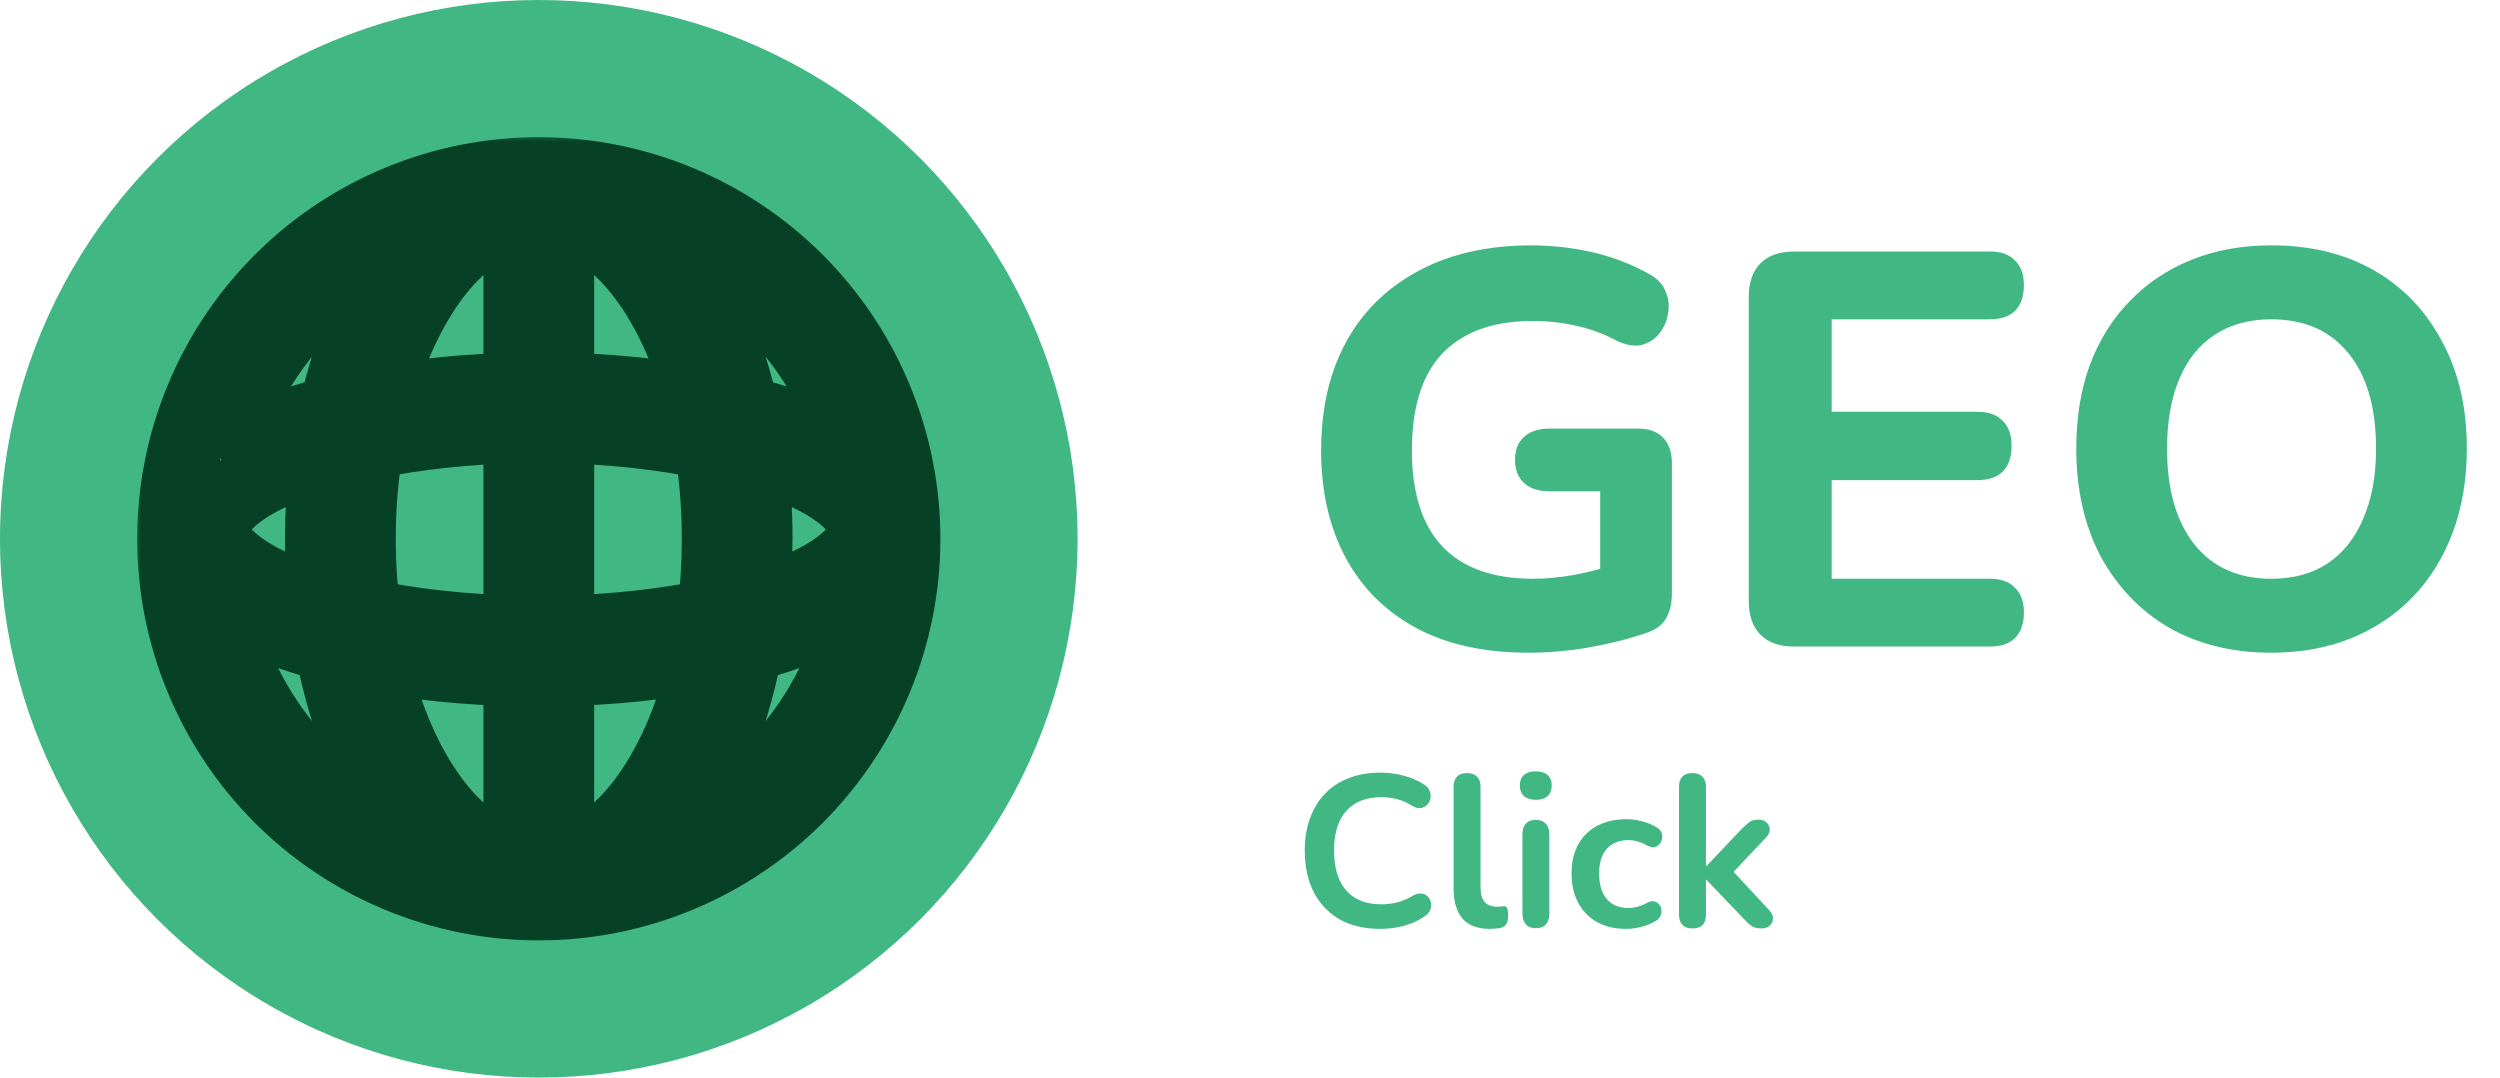
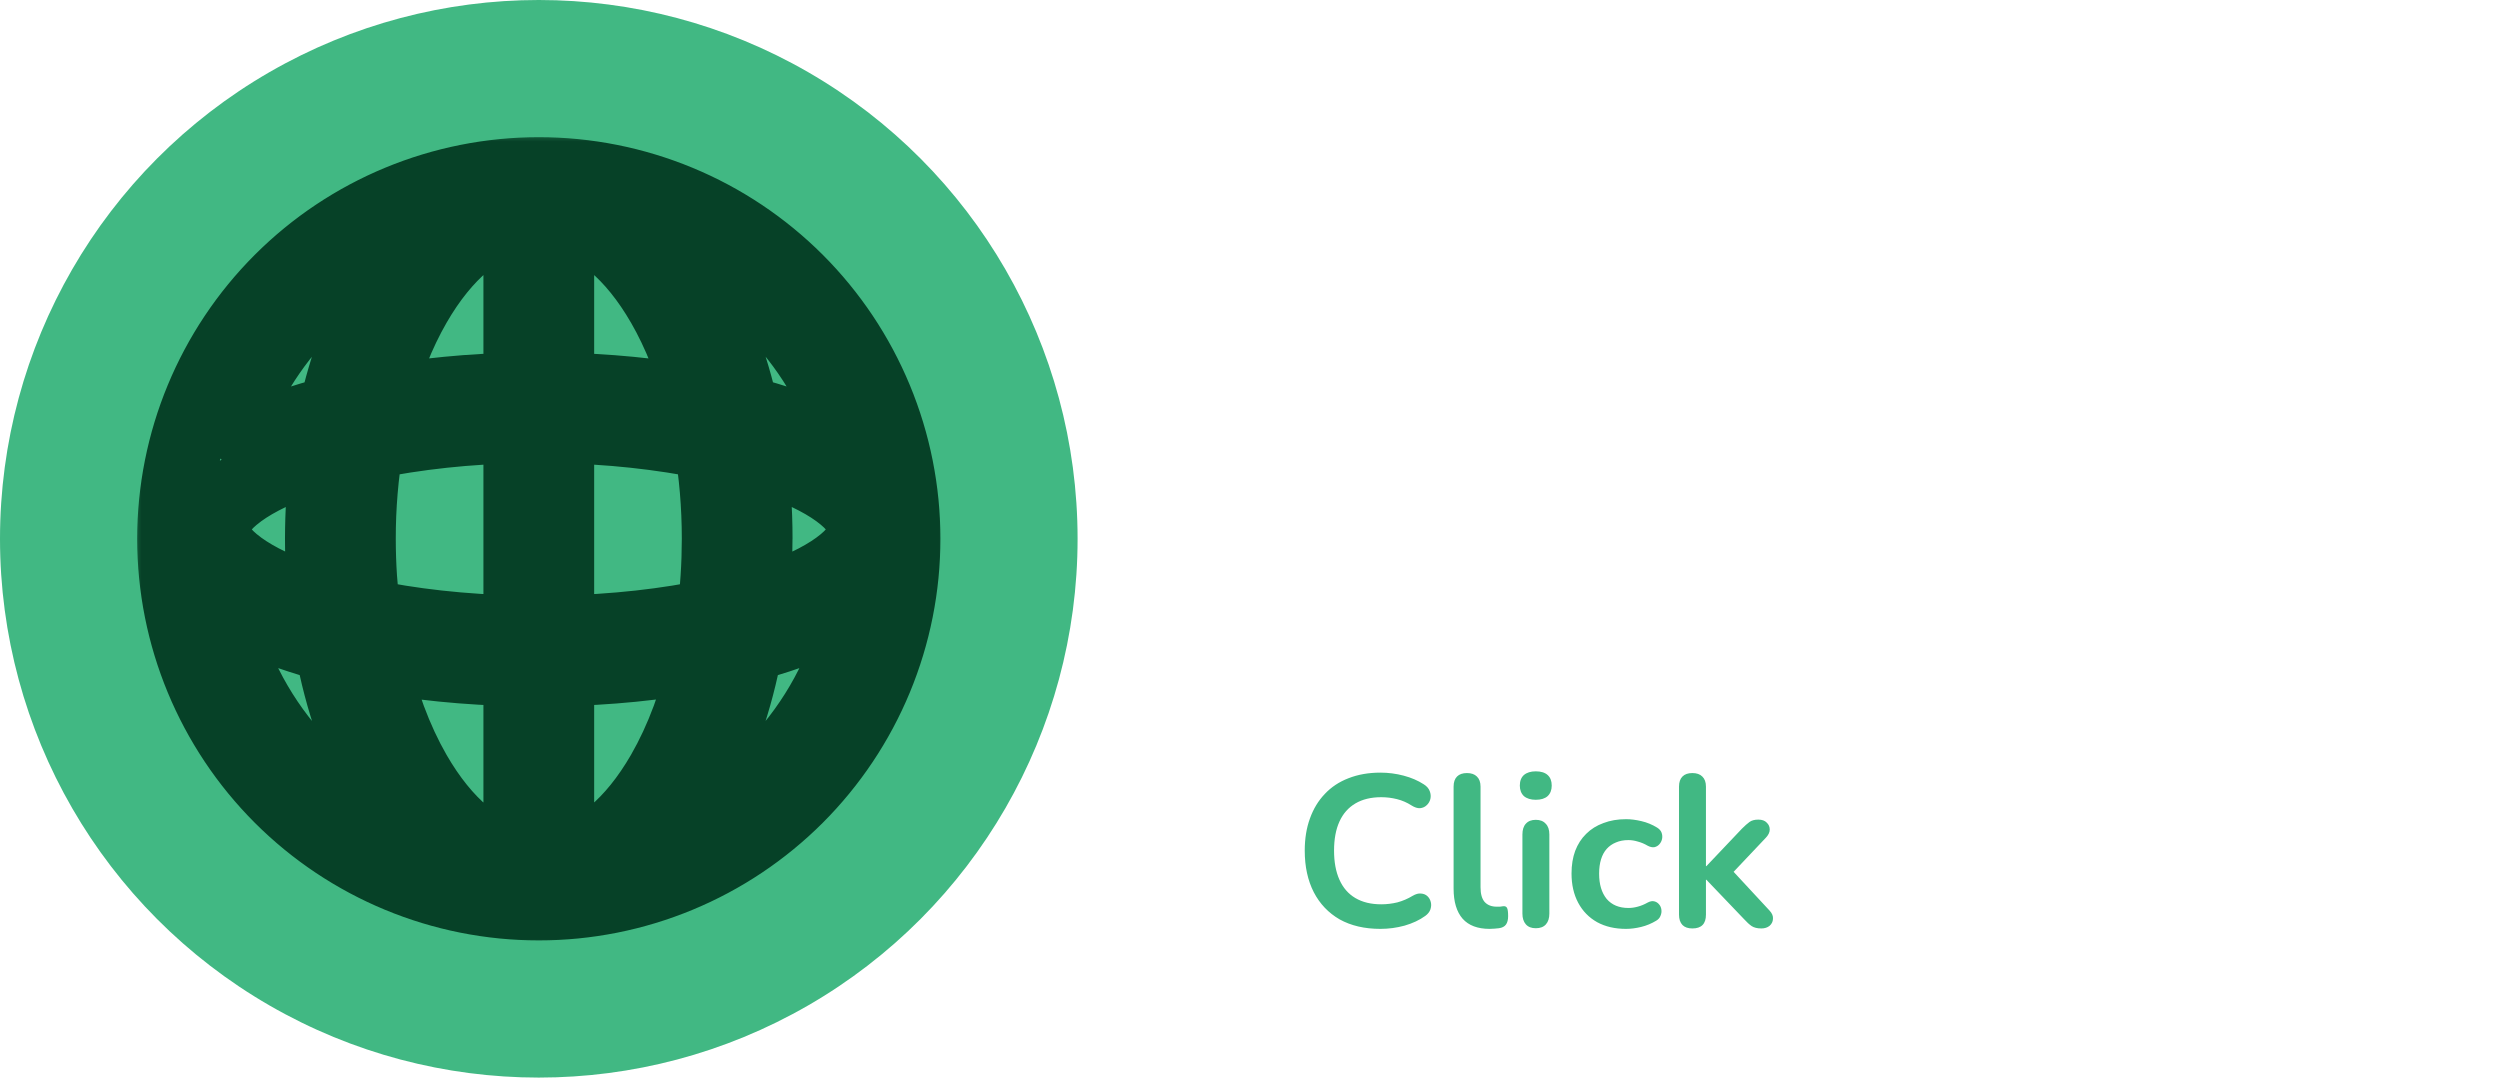
<svg xmlns="http://www.w3.org/2000/svg" width="116" height="50" viewBox="0 0 116 50" fill="none">
-   <path d="M70.92 30.286C68.857 30.286 67.107 29.896 65.668 29.116C64.247 28.336 63.163 27.244 62.418 25.84C61.673 24.436 61.3 22.789 61.3 20.9C61.3 19.444 61.517 18.135 61.95 16.974C62.401 15.795 63.042 14.799 63.874 13.984C64.723 13.152 65.746 12.511 66.942 12.06C68.155 11.609 69.525 11.384 71.05 11.384C71.986 11.384 72.922 11.488 73.858 11.696C74.794 11.904 75.695 12.251 76.562 12.736C76.926 12.944 77.169 13.213 77.29 13.542C77.429 13.854 77.463 14.192 77.394 14.556C77.342 14.903 77.203 15.215 76.978 15.492C76.77 15.752 76.493 15.925 76.146 16.012C75.817 16.081 75.435 16.012 75.002 15.804C74.43 15.492 73.823 15.267 73.182 15.128C72.541 14.972 71.839 14.894 71.076 14.894C69.845 14.894 68.814 15.128 67.982 15.596C67.15 16.047 66.526 16.723 66.11 17.624C65.711 18.508 65.512 19.6 65.512 20.9C65.512 22.859 65.98 24.341 66.916 25.346C67.869 26.351 69.273 26.854 71.128 26.854C71.752 26.854 72.393 26.793 73.052 26.672C73.711 26.551 74.361 26.377 75.002 26.152L74.248 27.79V22.798H71.908C71.388 22.798 70.989 22.668 70.712 22.408C70.435 22.148 70.296 21.793 70.296 21.342C70.296 20.874 70.435 20.519 70.712 20.276C70.989 20.016 71.388 19.886 71.908 19.886H75.99C76.51 19.886 76.9 20.025 77.16 20.302C77.437 20.579 77.576 20.978 77.576 21.498V27.53C77.576 27.981 77.489 28.362 77.316 28.674C77.143 28.986 76.848 29.211 76.432 29.35C75.652 29.627 74.777 29.853 73.806 30.026C72.835 30.199 71.873 30.286 70.92 30.286ZM83.249 30C82.573 30 82.053 29.818 81.689 29.454C81.325 29.09 81.143 28.57 81.143 27.894V13.776C81.143 13.1 81.325 12.58 81.689 12.216C82.053 11.852 82.573 11.67 83.249 11.67H92.323C92.843 11.67 93.233 11.809 93.493 12.086C93.77 12.346 93.909 12.727 93.909 13.23C93.909 13.75 93.77 14.149 93.493 14.426C93.233 14.686 92.843 14.816 92.323 14.816H84.991V19.106H91.725C92.262 19.106 92.661 19.245 92.921 19.522C93.198 19.782 93.337 20.172 93.337 20.692C93.337 21.212 93.198 21.611 92.921 21.888C92.661 22.148 92.262 22.278 91.725 22.278H84.991V26.854H92.323C92.843 26.854 93.233 26.993 93.493 27.27C93.77 27.53 93.909 27.911 93.909 28.414C93.909 28.934 93.77 29.333 93.493 29.61C93.233 29.87 92.843 30 92.323 30H83.249ZM105.387 30.286C103.584 30.286 101.998 29.896 100.629 29.116C99.277 28.319 98.22 27.209 97.457 25.788C96.712 24.367 96.339 22.711 96.339 20.822C96.339 19.383 96.547 18.092 96.963 16.948C97.396 15.787 98.012 14.799 98.809 13.984C99.606 13.152 100.56 12.511 101.669 12.06C102.796 11.609 104.035 11.384 105.387 11.384C107.224 11.384 108.819 11.774 110.171 12.554C111.523 13.334 112.572 14.435 113.317 15.856C114.08 17.26 114.461 18.907 114.461 20.796C114.461 22.235 114.244 23.535 113.811 24.696C113.378 25.857 112.762 26.854 111.965 27.686C111.168 28.518 110.214 29.159 109.105 29.61C107.996 30.061 106.756 30.286 105.387 30.286ZM105.387 26.854C106.41 26.854 107.276 26.62 107.987 26.152C108.715 25.667 109.27 24.973 109.651 24.072C110.05 23.153 110.249 22.07 110.249 20.822C110.249 18.915 109.824 17.442 108.975 16.402C108.126 15.345 106.93 14.816 105.387 14.816C104.382 14.816 103.515 15.05 102.787 15.518C102.059 15.986 101.504 16.671 101.123 17.572C100.742 18.473 100.551 19.557 100.551 20.822C100.551 22.711 100.976 24.193 101.825 25.268C102.674 26.325 103.862 26.854 105.387 26.854Z" fill="#41B883" />
  <path d="M64.05 43.1C63.317 43.1 62.687 42.953 62.16 42.66C61.64 42.36 61.24 41.94 60.96 41.4C60.68 40.853 60.54 40.21 60.54 39.47C60.54 38.917 60.62 38.42 60.78 37.98C60.94 37.533 61.17 37.153 61.47 36.84C61.77 36.52 62.137 36.277 62.57 36.11C63.01 35.937 63.503 35.85 64.05 35.85C64.417 35.85 64.777 35.897 65.13 35.99C65.483 36.083 65.793 36.217 66.06 36.39C66.2 36.477 66.293 36.583 66.34 36.71C66.387 36.83 66.397 36.95 66.37 37.07C66.343 37.183 66.287 37.28 66.2 37.36C66.12 37.44 66.017 37.487 65.89 37.5C65.77 37.507 65.637 37.463 65.49 37.37C65.283 37.237 65.06 37.14 64.82 37.08C64.58 37.02 64.337 36.99 64.09 36.99C63.617 36.99 63.217 37.087 62.89 37.28C62.563 37.473 62.317 37.753 62.15 38.12C61.983 38.487 61.9 38.937 61.9 39.47C61.9 39.997 61.983 40.447 62.15 40.82C62.317 41.193 62.563 41.477 62.89 41.67C63.217 41.863 63.617 41.96 64.09 41.96C64.343 41.96 64.593 41.93 64.84 41.87C65.087 41.803 65.32 41.703 65.54 41.57C65.687 41.483 65.817 41.447 65.93 41.46C66.05 41.467 66.15 41.507 66.23 41.58C66.31 41.653 66.363 41.747 66.39 41.86C66.417 41.967 66.41 42.08 66.37 42.2C66.33 42.313 66.25 42.413 66.13 42.5C65.863 42.693 65.543 42.843 65.17 42.95C64.803 43.05 64.43 43.1 64.05 43.1ZM69.117 43.1C68.564 43.1 68.147 42.943 67.867 42.63C67.587 42.31 67.447 41.843 67.447 41.23V36.5C67.447 36.293 67.5 36.137 67.607 36.03C67.713 35.923 67.867 35.87 68.067 35.87C68.267 35.87 68.42 35.923 68.527 36.03C68.64 36.137 68.697 36.293 68.697 36.5V41.17C68.697 41.477 68.76 41.703 68.887 41.85C69.02 41.997 69.207 42.07 69.447 42.07C69.5 42.07 69.55 42.07 69.597 42.07C69.644 42.063 69.69 42.057 69.737 42.05C69.83 42.037 69.894 42.063 69.927 42.13C69.96 42.19 69.977 42.317 69.977 42.51C69.977 42.677 69.944 42.807 69.877 42.9C69.81 42.993 69.7 43.05 69.547 43.07C69.48 43.077 69.41 43.083 69.337 43.09C69.263 43.097 69.19 43.1 69.117 43.1ZM71.26 43.07C71.06 43.07 70.907 43.01 70.8 42.89C70.694 42.77 70.64 42.603 70.64 42.39V38.72C70.64 38.5 70.694 38.333 70.8 38.22C70.907 38.1 71.06 38.04 71.26 38.04C71.46 38.04 71.614 38.1 71.72 38.22C71.834 38.333 71.89 38.5 71.89 38.72V42.39C71.89 42.603 71.837 42.77 71.73 42.89C71.624 43.01 71.467 43.07 71.26 43.07ZM71.26 37.11C71.027 37.11 70.844 37.053 70.71 36.94C70.584 36.82 70.52 36.657 70.52 36.45C70.52 36.237 70.584 36.073 70.71 35.96C70.844 35.847 71.027 35.79 71.26 35.79C71.5 35.79 71.684 35.847 71.81 35.96C71.937 36.073 72 36.237 72 36.45C72 36.657 71.937 36.82 71.81 36.94C71.684 37.053 71.5 37.11 71.26 37.11ZM75.449 43.1C74.936 43.1 74.489 42.997 74.109 42.79C73.729 42.577 73.436 42.277 73.229 41.89C73.022 41.503 72.919 41.05 72.919 40.53C72.919 40.137 72.976 39.787 73.089 39.48C73.209 39.167 73.379 38.903 73.599 38.69C73.819 38.47 74.086 38.303 74.399 38.19C74.712 38.07 75.062 38.01 75.449 38.01C75.669 38.01 75.906 38.04 76.159 38.1C76.419 38.16 76.662 38.26 76.889 38.4C76.996 38.467 77.066 38.547 77.099 38.64C77.132 38.733 77.139 38.83 77.119 38.93C77.099 39.023 77.056 39.107 76.989 39.18C76.929 39.247 76.852 39.29 76.759 39.31C76.666 39.323 76.562 39.3 76.449 39.24C76.302 39.153 76.152 39.09 75.999 39.05C75.846 39.003 75.699 38.98 75.559 38.98C75.339 38.98 75.146 39.017 74.979 39.09C74.812 39.157 74.669 39.257 74.549 39.39C74.436 39.517 74.349 39.677 74.289 39.87C74.229 40.063 74.199 40.287 74.199 40.54C74.199 41.033 74.316 41.423 74.549 41.71C74.789 41.99 75.126 42.13 75.559 42.13C75.699 42.13 75.842 42.11 75.989 42.07C76.142 42.03 76.296 41.967 76.449 41.88C76.562 41.82 76.662 41.8 76.749 41.82C76.842 41.84 76.919 41.887 76.979 41.96C77.039 42.027 77.076 42.11 77.089 42.21C77.102 42.303 77.089 42.397 77.049 42.49C77.016 42.583 76.949 42.66 76.849 42.72C76.629 42.853 76.396 42.95 76.149 43.01C75.902 43.07 75.669 43.1 75.449 43.1ZM78.526 43.08C78.326 43.08 78.172 43.027 78.066 42.92C77.959 42.807 77.906 42.647 77.906 42.44V36.5C77.906 36.293 77.959 36.137 78.066 36.03C78.172 35.923 78.326 35.87 78.526 35.87C78.726 35.87 78.879 35.923 78.986 36.03C79.099 36.137 79.156 36.293 79.156 36.5V40.19H79.176L80.826 38.45C80.959 38.317 81.076 38.213 81.176 38.14C81.276 38.067 81.412 38.03 81.586 38.03C81.759 38.03 81.889 38.077 81.976 38.17C82.069 38.257 82.116 38.363 82.116 38.49C82.116 38.617 82.056 38.743 81.936 38.87L80.196 40.71V40.19L82.106 42.25C82.226 42.377 82.279 42.507 82.266 42.64C82.259 42.767 82.206 42.873 82.106 42.96C82.006 43.04 81.879 43.08 81.726 43.08C81.539 43.08 81.389 43.043 81.276 42.97C81.169 42.897 81.049 42.787 80.916 42.64L79.176 40.82H79.156V42.44C79.156 42.867 78.946 43.08 78.526 43.08Z" fill="#41B883" />
  <circle cx="25" cy="25" r="25" fill="#41B883" />
  <mask id="path-4-outside-1_2012_230" maskUnits="userSpaceOnUse" x="6.065" y="6.066" width="38" height="38" fill="black">
    <rect fill="white" x="6.065" y="6.066" width="38" height="38" />
    <path fill-rule="evenodd" clip-rule="evenodd" d="M25 41.934C27.224 41.934 29.426 41.496 31.48 40.645C33.535 39.794 35.402 38.547 36.974 36.974C38.547 35.402 39.794 33.535 40.645 31.481C41.496 29.426 41.934 27.224 41.934 25C41.934 22.776 41.496 20.574 40.645 18.519C39.794 16.465 38.547 14.598 36.974 13.025C35.402 11.453 33.535 10.206 31.48 9.355C29.426 8.504 27.224 8.066 25 8.066C20.509 8.066 16.201 9.85 13.025 13.025C9.85 16.201 8.065 20.509 8.065 25C8.065 29.491 9.85 33.799 13.025 36.974C16.201 40.15 20.509 41.934 25 41.934ZM30.482 10.821C31.142 11.53 31.738 12.357 32.26 13.268C33.219 14.928 33.967 16.917 34.451 19.117C35.212 19.308 35.925 19.52 36.589 19.755C37.813 20.189 38.889 20.703 39.742 21.295C39.146 18.937 37.995 16.755 36.384 14.933C34.773 13.111 32.749 11.701 30.482 10.821ZM39.962 27.68C39.076 28.338 37.921 28.905 36.589 29.376C35.98 29.591 35.328 29.788 34.634 29.966C34.169 32.533 33.351 34.843 32.262 36.731C31.762 37.611 31.165 38.432 30.482 39.179C32.915 38.236 35.066 36.683 36.726 34.67C38.386 32.656 39.5 30.249 39.962 27.68ZM19.52 39.179C18.837 38.432 18.239 37.611 17.738 36.731C16.651 34.843 15.832 32.533 15.366 29.966C14.706 29.798 14.054 29.601 13.412 29.376C12.079 28.905 10.924 28.338 10.038 27.68C10.5 30.249 11.614 32.656 13.274 34.67C14.934 36.683 17.087 38.236 19.52 39.179ZM10.256 21.293C11.109 20.703 12.185 20.189 13.41 19.755C14.073 19.521 14.786 19.309 15.547 19.117C16.031 16.917 16.779 14.928 17.736 13.268C18.237 12.389 18.834 11.568 19.517 10.821C17.25 11.701 15.227 13.111 13.617 14.933C12.006 16.755 10.855 18.936 10.26 21.293M30.757 14.134C31.506 15.435 32.124 16.983 32.57 18.71C30.358 18.311 28.117 18.094 25.869 18.061V9.976C27.662 10.324 29.385 11.754 30.757 14.134ZM32.964 20.558C30.628 20.085 28.252 19.83 25.869 19.797V29.334C28.522 29.283 30.988 28.998 33.102 28.546C33.257 27.407 33.335 26.225 33.336 25C33.336 23.451 33.206 21.96 32.964 20.558ZM24.131 9.974V18.059C21.884 18.093 19.643 18.311 17.432 18.71C17.876 16.983 18.495 15.434 19.243 14.134C20.615 11.756 22.338 10.324 24.131 9.974ZM24.131 19.797C21.747 19.83 19.372 20.085 17.036 20.558C16.786 22.025 16.662 23.511 16.664 25C16.664 26.223 16.744 27.409 16.898 28.544C19.012 28.998 21.478 29.283 24.131 29.332V19.797ZM13.991 21.392C14.376 21.258 14.781 21.129 15.206 21.007C14.873 23.355 14.835 25.735 15.093 28.093C14.708 27.979 14.34 27.861 13.991 27.739C12.598 27.246 11.534 26.681 10.834 26.096C10.128 25.508 9.89 24.987 9.89 24.566C9.89 24.144 10.128 23.623 10.834 23.035C11.534 22.45 12.598 21.885 13.991 21.394M19.243 35.868C18.365 34.343 17.667 32.476 17.218 30.383C19.304 30.784 21.651 31.026 24.131 31.072V40.028C22.338 39.678 20.615 38.248 19.243 35.868ZM25.869 40.026V31.068C28.189 31.034 30.502 30.804 32.782 30.379C32.335 32.474 31.635 34.339 30.757 35.864C29.385 38.242 27.662 39.676 25.869 40.026ZM35.072 25C35.072 26.056 35.017 27.087 34.907 28.093C35.292 27.98 35.66 27.862 36.009 27.739C37.403 27.246 38.466 26.681 39.166 26.096C39.872 25.508 40.11 24.987 40.11 24.566C40.11 24.144 39.872 23.623 39.166 23.035C38.466 22.45 37.403 21.885 36.009 21.394C35.624 21.258 35.219 21.129 34.794 21.007C34.977 22.29 35.074 23.627 35.074 25" />
  </mask>
-   <path fill-rule="evenodd" clip-rule="evenodd" d="M25 41.934C27.224 41.934 29.426 41.496 31.48 40.645C33.535 39.794 35.402 38.547 36.974 36.974C38.547 35.402 39.794 33.535 40.645 31.481C41.496 29.426 41.934 27.224 41.934 25C41.934 22.776 41.496 20.574 40.645 18.519C39.794 16.465 38.547 14.598 36.974 13.025C35.402 11.453 33.535 10.206 31.48 9.355C29.426 8.504 27.224 8.066 25 8.066C20.509 8.066 16.201 9.85 13.025 13.025C9.85 16.201 8.065 20.509 8.065 25C8.065 29.491 9.85 33.799 13.025 36.974C16.201 40.15 20.509 41.934 25 41.934ZM30.482 10.821C31.142 11.53 31.738 12.357 32.26 13.268C33.219 14.928 33.967 16.917 34.451 19.117C35.212 19.308 35.925 19.52 36.589 19.755C37.813 20.189 38.889 20.703 39.742 21.295C39.146 18.937 37.995 16.755 36.384 14.933C34.773 13.111 32.749 11.701 30.482 10.821ZM39.962 27.68C39.076 28.338 37.921 28.905 36.589 29.376C35.98 29.591 35.328 29.788 34.634 29.966C34.169 32.533 33.351 34.843 32.262 36.731C31.762 37.611 31.165 38.432 30.482 39.179C32.915 38.236 35.066 36.683 36.726 34.67C38.386 32.656 39.5 30.249 39.962 27.68ZM19.52 39.179C18.837 38.432 18.239 37.611 17.738 36.731C16.651 34.843 15.832 32.533 15.366 29.966C14.706 29.798 14.054 29.601 13.412 29.376C12.079 28.905 10.924 28.338 10.038 27.68C10.5 30.249 11.614 32.656 13.274 34.67C14.934 36.683 17.087 38.236 19.52 39.179ZM10.256 21.293C11.109 20.703 12.185 20.189 13.41 19.755C14.073 19.521 14.786 19.309 15.547 19.117C16.031 16.917 16.779 14.928 17.736 13.268C18.237 12.389 18.834 11.568 19.517 10.821C17.25 11.701 15.227 13.111 13.617 14.933C12.006 16.755 10.855 18.936 10.26 21.293M30.757 14.134C31.506 15.435 32.124 16.983 32.57 18.71C30.358 18.311 28.117 18.094 25.869 18.061V9.976C27.662 10.324 29.385 11.754 30.757 14.134ZM32.964 20.558C30.628 20.085 28.252 19.83 25.869 19.797V29.334C28.522 29.283 30.988 28.998 33.102 28.546C33.257 27.407 33.335 26.225 33.336 25C33.336 23.451 33.206 21.96 32.964 20.558ZM24.131 9.974V18.059C21.884 18.093 19.643 18.311 17.432 18.71C17.876 16.983 18.495 15.434 19.243 14.134C20.615 11.756 22.338 10.324 24.131 9.974ZM24.131 19.797C21.747 19.83 19.372 20.085 17.036 20.558C16.786 22.025 16.662 23.511 16.664 25C16.664 26.223 16.744 27.409 16.898 28.544C19.012 28.998 21.478 29.283 24.131 29.332V19.797ZM13.991 21.392C14.376 21.258 14.781 21.129 15.206 21.007C14.873 23.355 14.835 25.735 15.093 28.093C14.708 27.979 14.34 27.861 13.991 27.739C12.598 27.246 11.534 26.681 10.834 26.096C10.128 25.508 9.89 24.987 9.89 24.566C9.89 24.144 10.128 23.623 10.834 23.035C11.534 22.45 12.598 21.885 13.991 21.394M19.243 35.868C18.365 34.343 17.667 32.476 17.218 30.383C19.304 30.784 21.651 31.026 24.131 31.072V40.028C22.338 39.678 20.615 38.248 19.243 35.868ZM25.869 40.026V31.068C28.189 31.034 30.502 30.804 32.782 30.379C32.335 32.474 31.635 34.339 30.757 35.864C29.385 38.242 27.662 39.676 25.869 40.026ZM35.072 25C35.072 26.056 35.017 27.087 34.907 28.093C35.292 27.98 35.66 27.862 36.009 27.739C37.403 27.246 38.466 26.681 39.166 26.096C39.872 25.508 40.11 24.987 40.11 24.566C40.11 24.144 39.872 23.623 39.166 23.035C38.466 22.45 37.403 21.885 36.009 21.394C35.624 21.258 35.219 21.129 34.794 21.007C34.977 22.29 35.074 23.627 35.074 25" fill="#41B883" />
+   <path fill-rule="evenodd" clip-rule="evenodd" d="M25 41.934C27.224 41.934 29.426 41.496 31.48 40.645C33.535 39.794 35.402 38.547 36.974 36.974C38.547 35.402 39.794 33.535 40.645 31.481C41.496 29.426 41.934 27.224 41.934 25C41.934 22.776 41.496 20.574 40.645 18.519C39.794 16.465 38.547 14.598 36.974 13.025C35.402 11.453 33.535 10.206 31.48 9.355C20.509 8.066 16.201 9.85 13.025 13.025C9.85 16.201 8.065 20.509 8.065 25C8.065 29.491 9.85 33.799 13.025 36.974C16.201 40.15 20.509 41.934 25 41.934ZM30.482 10.821C31.142 11.53 31.738 12.357 32.26 13.268C33.219 14.928 33.967 16.917 34.451 19.117C35.212 19.308 35.925 19.52 36.589 19.755C37.813 20.189 38.889 20.703 39.742 21.295C39.146 18.937 37.995 16.755 36.384 14.933C34.773 13.111 32.749 11.701 30.482 10.821ZM39.962 27.68C39.076 28.338 37.921 28.905 36.589 29.376C35.98 29.591 35.328 29.788 34.634 29.966C34.169 32.533 33.351 34.843 32.262 36.731C31.762 37.611 31.165 38.432 30.482 39.179C32.915 38.236 35.066 36.683 36.726 34.67C38.386 32.656 39.5 30.249 39.962 27.68ZM19.52 39.179C18.837 38.432 18.239 37.611 17.738 36.731C16.651 34.843 15.832 32.533 15.366 29.966C14.706 29.798 14.054 29.601 13.412 29.376C12.079 28.905 10.924 28.338 10.038 27.68C10.5 30.249 11.614 32.656 13.274 34.67C14.934 36.683 17.087 38.236 19.52 39.179ZM10.256 21.293C11.109 20.703 12.185 20.189 13.41 19.755C14.073 19.521 14.786 19.309 15.547 19.117C16.031 16.917 16.779 14.928 17.736 13.268C18.237 12.389 18.834 11.568 19.517 10.821C17.25 11.701 15.227 13.111 13.617 14.933C12.006 16.755 10.855 18.936 10.26 21.293M30.757 14.134C31.506 15.435 32.124 16.983 32.57 18.71C30.358 18.311 28.117 18.094 25.869 18.061V9.976C27.662 10.324 29.385 11.754 30.757 14.134ZM32.964 20.558C30.628 20.085 28.252 19.83 25.869 19.797V29.334C28.522 29.283 30.988 28.998 33.102 28.546C33.257 27.407 33.335 26.225 33.336 25C33.336 23.451 33.206 21.96 32.964 20.558ZM24.131 9.974V18.059C21.884 18.093 19.643 18.311 17.432 18.71C17.876 16.983 18.495 15.434 19.243 14.134C20.615 11.756 22.338 10.324 24.131 9.974ZM24.131 19.797C21.747 19.83 19.372 20.085 17.036 20.558C16.786 22.025 16.662 23.511 16.664 25C16.664 26.223 16.744 27.409 16.898 28.544C19.012 28.998 21.478 29.283 24.131 29.332V19.797ZM13.991 21.392C14.376 21.258 14.781 21.129 15.206 21.007C14.873 23.355 14.835 25.735 15.093 28.093C14.708 27.979 14.34 27.861 13.991 27.739C12.598 27.246 11.534 26.681 10.834 26.096C10.128 25.508 9.89 24.987 9.89 24.566C9.89 24.144 10.128 23.623 10.834 23.035C11.534 22.45 12.598 21.885 13.991 21.394M19.243 35.868C18.365 34.343 17.667 32.476 17.218 30.383C19.304 30.784 21.651 31.026 24.131 31.072V40.028C22.338 39.678 20.615 38.248 19.243 35.868ZM25.869 40.026V31.068C28.189 31.034 30.502 30.804 32.782 30.379C32.335 32.474 31.635 34.339 30.757 35.864C29.385 38.242 27.662 39.676 25.869 40.026ZM35.072 25C35.072 26.056 35.017 27.087 34.907 28.093C35.292 27.98 35.66 27.862 36.009 27.739C37.403 27.246 38.466 26.681 39.166 26.096C39.872 25.508 40.11 24.987 40.11 24.566C40.11 24.144 39.872 23.623 39.166 23.035C38.466 22.45 37.403 21.885 36.009 21.394C35.624 21.258 35.219 21.129 34.794 21.007C34.977 22.29 35.074 23.627 35.074 25" fill="#41B883" />
  <path d="M25 41.934L25 40.234H25L25 41.934ZM25 8.066V9.765H25L25 8.066ZM30.482 10.821L31.097 9.236L29.237 11.979L30.482 10.821ZM32.26 13.268L30.785 14.114L30.788 14.119L32.26 13.268ZM34.451 19.117L32.791 19.482L33.017 20.51L34.038 20.766L34.451 19.117ZM36.589 19.755L37.157 18.153L37.155 18.152L36.589 19.755ZM39.742 21.295L38.772 22.691L42.502 25.282L41.39 20.879L39.742 21.295ZM39.962 27.68L41.635 27.981L42.394 23.754L38.948 26.316L39.962 27.68ZM36.589 29.376L37.155 30.979L37.155 30.979L36.589 29.376ZM34.634 29.966L34.211 28.32L33.156 28.591L32.962 29.663L34.634 29.966ZM32.262 36.731L30.789 35.882L30.784 35.891L32.262 36.731ZM30.482 39.179L29.227 38.032L31.096 40.764L30.482 39.179ZM19.52 39.179L18.906 40.764L20.774 38.031L19.52 39.179ZM17.738 36.731L19.216 35.891L19.211 35.883L17.738 36.731ZM15.366 29.966L17.038 29.663L16.844 28.59L15.787 28.32L15.366 29.966ZM13.412 29.376L12.845 30.979L12.851 30.981L13.412 29.376ZM10.038 27.68L11.052 26.316L7.606 23.754L8.365 27.981L10.038 27.68ZM13.41 19.755L12.846 18.151L12.841 18.153L13.41 19.755ZM15.547 19.117L15.963 20.765L16.982 20.509L17.208 19.482L15.547 19.117ZM17.736 13.268L19.209 14.118L19.214 14.109L17.736 13.268ZM19.517 10.821L20.771 11.968L18.901 9.236L19.517 10.821ZM30.757 14.134L32.23 13.285L32.23 13.285L30.757 14.134ZM32.57 18.71L32.268 20.383L34.878 20.853L34.216 18.285L32.57 18.71ZM25.869 18.061H24.169V19.736L25.844 19.761L25.869 18.061ZM25.869 9.976L26.193 8.307L24.169 7.914V9.976H25.869ZM32.964 20.558L34.639 20.269L34.441 19.122L33.301 18.892L32.964 20.558ZM25.869 19.797L25.893 18.097L24.169 18.073V19.797H25.869ZM25.869 29.334H24.169V31.067L25.902 31.034L25.869 29.334ZM33.102 28.546L33.458 30.208L34.625 29.958L34.786 28.775L33.102 28.546ZM33.336 25L35.036 25.002V25H33.336ZM24.131 9.974H25.831V7.91L23.805 8.306L24.131 9.974ZM24.131 18.059L24.157 19.759L25.831 19.733V18.059H24.131ZM17.432 18.71L15.786 18.287L15.126 20.853L17.734 20.383L17.432 18.71ZM19.243 14.134L17.771 13.284L17.77 13.286L19.243 14.134ZM24.131 19.797H25.831V18.073L24.107 18.097L24.131 19.797ZM17.036 20.558L16.699 18.892L15.556 19.123L15.36 20.272L17.036 20.558ZM16.664 25L18.364 25L18.364 24.997L16.664 25ZM16.898 28.544L15.214 28.772L15.374 29.955L16.541 30.206L16.898 28.544ZM24.131 29.332L24.099 31.032L25.831 31.064V29.332H24.131ZM15.206 21.007L16.889 21.246L17.258 18.649L14.737 19.373L15.206 21.007ZM15.093 28.093L14.611 29.723L17.06 30.446L16.783 27.908L15.093 28.093ZM13.991 27.739L13.424 29.342L13.43 29.344L13.991 27.739ZM10.834 26.096L11.924 24.791L11.922 24.791L10.834 26.096ZM10.834 23.035L11.922 24.34L11.924 24.34L10.834 23.035ZM19.243 35.868L17.77 36.716L17.77 36.717L19.243 35.868ZM17.218 30.383L17.539 28.713L15.017 28.228L15.555 30.739L17.218 30.383ZM24.131 31.072H25.831V29.403L24.162 29.372L24.131 31.072ZM24.131 40.028L23.805 41.696L25.831 42.092V40.028H24.131ZM25.869 40.026H24.169V42.09L26.195 41.694L25.869 40.026ZM25.869 31.068L25.844 29.369L24.169 29.393V31.068H25.869ZM32.782 30.379L34.445 30.734L34.977 28.241L32.471 28.708L32.782 30.379ZM30.757 35.864L32.229 36.714L32.23 36.712L30.757 35.864ZM34.907 28.093L33.217 27.908L32.941 30.438L35.384 29.725L34.907 28.093ZM36.009 27.739L36.575 29.342L36.576 29.342L36.009 27.739ZM39.166 26.096L38.078 24.791L38.077 24.791L39.166 26.096ZM39.166 23.035L38.077 24.34L38.078 24.34L39.166 23.035ZM36.009 21.394L36.575 19.791L36.574 19.791L36.009 21.394ZM34.794 21.007L35.263 19.373L32.739 18.648L33.111 21.247L34.794 21.007ZM25 41.934L25 43.635C27.447 43.635 29.87 43.153 32.131 42.216L31.48 40.645L30.83 39.075C28.982 39.84 27.001 40.234 25 40.234L25 41.934ZM31.48 40.645L32.131 42.216C34.392 41.28 36.446 39.907 38.177 38.177L36.974 36.974L35.772 35.772C34.358 37.187 32.678 38.309 30.83 39.075L31.48 40.645ZM36.974 36.974L38.177 38.177C39.907 36.446 41.279 34.392 42.216 32.131L40.645 31.481L39.075 30.83C38.309 32.678 37.187 34.358 35.772 35.772L36.974 36.974ZM40.645 31.481L42.216 32.131C43.153 29.87 43.635 27.447 43.635 25H41.934H40.234C40.234 27.001 39.84 28.982 39.075 30.83L40.645 31.481ZM41.934 25H43.635C43.635 22.553 43.153 20.13 42.216 17.869L40.645 18.519L39.075 19.17C39.84 21.018 40.234 22.999 40.234 25H41.934ZM40.645 18.519L42.216 17.869C41.279 15.608 39.907 13.554 38.177 11.823L36.974 13.025L35.772 14.228C37.187 15.642 38.309 17.322 39.075 19.17L40.645 18.519ZM36.974 13.025L38.177 11.823C36.446 10.093 34.392 8.72 32.131 7.784L31.48 9.355L30.83 10.925C32.678 11.691 34.358 12.813 35.772 14.228L36.974 13.025ZM31.48 9.355L32.131 7.784C29.87 6.848 27.447 6.365 25 6.365L25 8.066L25 9.765C27.001 9.765 28.982 10.16 30.83 10.925L31.48 9.355ZM25 8.066L25 6.365C20.058 6.365 15.318 8.329 11.823 11.823L13.025 13.025L14.228 14.228C17.085 11.371 20.959 9.765 25 9.765L25 8.066ZM13.025 13.025L11.823 11.823C8.329 15.318 6.365 20.058 6.365 25H8.065H9.765C9.765 20.96 11.37 17.085 14.228 14.228L13.025 13.025ZM8.065 25H6.365C6.365 29.942 8.329 34.682 11.823 38.177L13.025 36.974L14.228 35.772C11.37 32.915 9.765 29.04 9.765 25H8.065ZM13.025 36.974L11.823 38.177C15.318 41.671 20.058 43.635 25 43.635L25 41.934L25 40.234C20.959 40.234 17.085 38.629 14.228 35.772L13.025 36.974ZM30.482 10.821L29.237 11.979C29.797 12.581 30.318 13.3 30.785 14.114L32.26 13.268L33.735 12.423C33.157 11.415 32.486 10.48 31.726 9.663L30.482 10.821ZM32.26 13.268L30.788 14.119C31.647 15.605 32.338 17.426 32.791 19.482L34.451 19.117L36.111 18.752C35.596 16.408 34.791 14.25 33.732 12.418L32.26 13.268ZM34.451 19.117L34.038 20.766C34.753 20.945 35.414 21.143 36.022 21.358L36.589 19.755L37.155 18.152C36.436 17.898 35.671 17.67 34.864 17.468L34.451 19.117ZM36.589 19.755L36.02 21.357C37.154 21.759 38.082 22.212 38.772 22.691L39.742 21.295L40.712 19.899C39.697 19.194 38.472 18.619 37.157 18.153L36.589 19.755ZM39.742 21.295L41.39 20.879C40.728 18.257 39.449 15.832 37.658 13.807L36.384 14.933L35.111 16.059C36.542 17.678 37.565 19.616 38.093 21.711L39.742 21.295ZM36.384 14.933L37.658 13.807C35.867 11.781 33.617 10.214 31.097 9.236L30.482 10.821L29.867 12.406C31.881 13.188 33.679 14.44 35.111 16.059L36.384 14.933ZM39.962 27.68L38.948 26.316C38.243 26.84 37.256 27.337 36.022 27.773L36.589 29.376L37.155 30.979C38.587 30.473 39.91 29.837 40.976 29.045L39.962 27.68ZM36.589 29.376L36.022 27.773C35.465 27.97 34.862 28.153 34.211 28.32L34.634 29.966L35.057 31.613C35.795 31.423 36.494 31.212 37.155 30.979L36.589 29.376ZM34.634 29.966L32.962 29.663C32.525 32.069 31.766 34.188 30.789 35.882L32.262 36.731L33.734 37.581C34.936 35.498 35.812 32.998 36.307 30.27L34.634 29.966ZM32.262 36.731L30.784 35.891C30.346 36.661 29.824 37.379 29.227 38.032L30.482 39.179L31.736 40.326C32.505 39.486 33.177 38.562 33.74 37.572L32.262 36.731ZM30.482 39.179L31.096 40.764C33.801 39.716 36.192 37.99 38.037 35.751L36.726 34.67L35.414 33.588C33.939 35.377 32.029 36.756 29.868 37.594L30.482 39.179ZM36.726 34.67L38.037 35.751C39.883 33.512 41.122 30.837 41.635 27.981L39.962 27.68L38.289 27.38C37.879 29.662 36.889 31.799 35.414 33.588L36.726 34.67ZM19.52 39.179L20.774 38.031C20.176 37.378 19.654 36.66 19.215 35.891L17.738 36.731L16.261 37.572C16.824 38.562 17.497 39.486 18.266 40.327L19.52 39.179ZM17.738 36.731L19.211 35.883C18.235 34.188 17.475 32.068 17.038 29.663L15.366 29.966L13.693 30.27C14.188 32.998 15.066 35.498 16.265 37.58L17.738 36.731ZM15.366 29.966L15.787 28.32C15.175 28.163 14.569 27.98 13.972 27.771L13.412 29.376L12.851 30.981C13.539 31.222 14.238 31.433 14.944 31.613L15.366 29.966ZM13.412 29.376L13.978 27.773C12.744 27.337 11.757 26.84 11.052 26.316L10.038 27.68L9.024 29.045C10.09 29.837 11.413 30.473 12.845 30.979L13.412 29.376ZM10.038 27.68L8.365 27.981C8.878 30.837 10.117 33.512 11.963 35.751L13.274 34.67L14.586 33.588C13.111 31.799 12.121 29.662 11.711 27.38L10.038 27.68ZM13.274 34.67L11.963 35.751C13.809 37.99 16.201 39.716 18.906 40.764L19.52 39.179L20.134 37.594C17.972 36.756 16.06 35.377 14.586 33.588L13.274 34.67ZM10.256 21.293L11.224 22.691C11.916 22.212 12.845 21.759 13.978 21.357L13.41 19.755L12.841 18.153C11.525 18.619 10.302 19.194 9.289 19.895L10.256 21.293ZM13.41 19.755L13.974 21.358C14.583 21.144 15.246 20.946 15.963 20.765L15.547 19.117L15.132 17.468C14.326 17.672 13.563 17.899 12.846 18.151L13.41 19.755ZM15.547 19.117L17.208 19.482C17.66 17.426 18.351 15.605 19.209 14.118L17.736 13.268L16.264 12.419C15.207 14.251 14.403 16.408 13.887 18.752L15.547 19.117ZM17.736 13.268L19.214 14.109C19.652 13.339 20.174 12.621 20.771 11.968L19.517 10.821L18.262 9.674C17.493 10.514 16.822 11.438 16.259 12.428L17.736 13.268ZM19.517 10.821L18.901 9.236C16.382 10.215 14.133 11.782 12.343 13.807L13.617 14.933L14.89 16.059C16.321 14.44 18.118 13.188 20.132 12.406L19.517 10.821ZM13.617 14.933L12.343 13.807C10.553 15.832 9.273 18.256 8.612 20.877L10.26 21.293L11.908 21.709C12.437 19.615 13.46 17.677 14.89 16.059L13.617 14.933ZM30.757 14.134L29.284 14.982C29.946 16.133 30.511 17.534 30.924 19.134L32.57 18.71L34.216 18.285C33.738 16.432 33.067 14.738 32.23 13.285L30.757 14.134ZM32.57 18.71L32.871 17.037C30.568 16.622 28.234 16.396 25.894 16.361L25.869 18.061L25.844 19.761C27.999 19.793 30.147 20.001 32.268 20.383L32.57 18.71ZM25.869 18.061H27.569V9.976H25.869H24.169V18.061H25.869ZM25.869 9.976L25.545 11.645C26.672 11.864 28.048 12.838 29.284 14.983L30.757 14.134L32.23 13.285C30.723 10.671 28.652 8.785 26.193 8.307L25.869 9.976ZM32.964 20.558L33.301 18.892C30.862 18.398 28.381 18.132 25.893 18.097L25.869 19.797L25.845 21.497C28.123 21.529 30.394 21.772 32.627 22.224L32.964 20.558ZM25.869 19.797H24.169V29.334H25.869H27.569V19.797H25.869ZM25.869 29.334L25.902 31.034C28.652 30.98 31.227 30.686 33.458 30.208L33.102 28.546L32.745 26.883C30.749 27.311 28.392 27.585 25.836 27.634L25.869 29.334ZM33.102 28.546L34.786 28.775C34.952 27.556 35.035 26.298 35.036 25.002L33.336 25L31.636 24.998C31.635 26.152 31.561 27.257 31.417 28.316L33.102 28.546ZM33.336 25H35.036C35.036 23.356 34.898 21.769 34.639 20.269L32.964 20.558L31.289 20.847C31.514 22.152 31.636 23.546 31.636 25H33.336ZM24.131 9.974H22.431V18.059H24.131H25.831V9.974H24.131ZM24.131 18.059L24.105 16.359C21.766 16.395 19.433 16.621 17.13 17.037L17.432 18.71L17.734 20.383C19.854 20 22.002 19.791 24.157 19.759L24.131 18.059ZM17.432 18.71L19.078 19.133C19.489 17.534 20.055 16.131 20.717 14.982L19.243 14.134L17.77 13.286C16.935 14.736 16.262 16.432 15.786 18.287L17.432 18.71ZM19.243 14.134L20.716 14.983C21.952 12.839 23.328 11.863 24.457 11.643L24.131 9.974L23.805 8.306C21.348 8.785 19.277 10.673 17.771 13.284L19.243 14.134ZM24.131 19.797L24.107 18.097C21.619 18.132 19.138 18.398 16.699 18.892L17.036 20.558L17.373 22.224C19.606 21.772 21.877 21.529 24.155 21.497L24.131 19.797ZM17.036 20.558L15.36 20.272C15.094 21.835 14.961 23.418 14.964 25.003L16.664 25L18.364 24.997C18.362 23.605 18.478 22.216 18.712 20.843L17.036 20.558ZM16.664 25L14.964 25C14.964 26.297 15.049 27.56 15.214 28.772L16.898 28.544L18.583 28.315C18.44 27.258 18.364 26.148 18.364 25L16.664 25ZM16.898 28.544L16.541 30.206C18.773 30.686 21.349 30.981 24.099 31.032L24.131 29.332L24.163 27.633C21.608 27.585 19.252 27.311 17.256 26.882L16.898 28.544ZM24.131 29.332H25.831V19.797H24.131H22.431V29.332H24.131ZM13.991 21.392L14.551 22.997C14.904 22.874 15.278 22.755 15.676 22.641L15.206 21.007L14.737 19.373C14.284 19.503 13.848 19.641 13.43 19.787L13.991 21.392ZM15.206 21.007L13.523 20.768C13.17 23.256 13.129 25.779 13.403 28.278L15.093 28.093L16.783 27.908C16.54 25.692 16.576 23.453 16.889 21.246L15.206 21.007ZM15.093 28.093L15.574 26.462C15.214 26.356 14.873 26.247 14.552 26.134L13.991 27.739L13.43 29.344C13.808 29.476 14.202 29.602 14.611 29.723L15.093 28.093ZM13.991 27.739L14.558 26.136C13.269 25.68 12.411 25.199 11.924 24.791L10.834 26.096L9.744 27.401C10.657 28.163 11.926 28.811 13.424 29.342L13.991 27.739ZM10.834 26.096L11.922 24.791C11.681 24.59 11.593 24.46 11.57 24.419C11.552 24.388 11.59 24.442 11.59 24.566H9.89H8.19C8.19 25.685 8.83 26.639 9.745 27.402L10.834 26.096ZM9.89 24.566H11.59C11.59 24.689 11.552 24.743 11.57 24.712C11.593 24.671 11.681 24.541 11.922 24.34L10.834 23.035L9.745 21.729C8.83 22.492 8.19 23.446 8.19 24.566H9.89ZM10.834 23.035L11.924 24.34C12.411 23.932 13.268 23.451 14.556 22.997L13.991 21.394L13.425 19.791C11.927 20.319 10.657 20.967 9.744 21.73L10.834 23.035ZM19.243 35.868L20.717 35.02C19.94 33.67 19.298 31.975 18.88 30.026L17.218 30.383L15.555 30.739C16.035 32.978 16.791 35.015 17.77 36.716L19.243 35.868ZM17.218 30.383L16.896 32.052C19.087 32.474 21.531 32.724 24.1 32.772L24.131 31.072L24.162 29.372C21.77 29.328 19.521 29.095 17.539 28.713L17.218 30.383ZM24.131 31.072H22.431V40.028H24.131H25.831V31.072H24.131ZM24.131 40.028L24.457 38.359C23.328 38.139 21.952 37.164 20.716 35.019L19.243 35.868L17.77 36.717C19.277 39.331 21.348 41.216 23.805 41.696L24.131 40.028ZM25.869 40.026H27.569V31.068H25.869H24.169V40.026H25.869ZM25.869 31.068L25.894 32.768C28.31 32.733 30.718 32.492 33.094 32.05L32.782 30.379L32.471 28.708C30.285 29.115 28.068 29.336 25.844 29.369L25.869 31.068ZM32.782 30.379L31.12 30.024C30.704 31.972 30.061 33.666 29.283 35.016L30.757 35.864L32.23 36.712C33.209 35.012 33.966 32.977 34.445 30.734L32.782 30.379ZM30.757 35.864L29.284 35.015C28.047 37.16 26.671 38.137 25.543 38.358L25.869 40.026L26.195 41.694C28.653 41.214 30.724 39.325 32.229 36.714L30.757 35.864ZM35.072 25H33.372C33.372 25.997 33.32 26.966 33.217 27.908L34.907 28.093L36.597 28.278C36.714 27.208 36.772 26.115 36.772 25H35.072ZM34.907 28.093L35.384 29.725C35.797 29.604 36.194 29.477 36.575 29.342L36.009 27.739L35.443 26.136C35.125 26.248 34.788 26.357 34.431 26.461L34.907 28.093ZM36.009 27.739L36.576 29.342C38.074 28.811 39.343 28.163 40.256 27.401L39.166 26.096L38.077 24.791C37.589 25.199 36.731 25.68 35.442 26.136L36.009 27.739ZM39.166 26.096L40.255 27.402C41.17 26.639 41.81 25.685 41.81 24.566H40.11H38.41C38.41 24.442 38.448 24.388 38.43 24.419C38.407 24.46 38.319 24.59 38.078 24.791L39.166 26.096ZM40.11 24.566H41.81C41.81 23.446 41.17 22.492 40.255 21.729L39.166 23.035L38.078 24.34C38.319 24.541 38.407 24.671 38.43 24.712C38.448 24.743 38.41 24.689 38.41 24.566H40.11ZM39.166 23.035L40.256 21.73C39.343 20.967 38.073 20.319 36.575 19.791L36.009 21.394L35.444 22.997C36.731 23.451 37.589 23.932 38.077 24.34L39.166 23.035ZM36.009 21.394L36.574 19.791C36.155 19.643 35.718 19.504 35.263 19.373L34.794 21.007L34.324 22.641C34.72 22.755 35.093 22.873 35.444 22.997L36.009 21.394ZM34.794 21.007L33.111 21.247C33.283 22.451 33.374 23.707 33.374 25H35.074H36.774C36.774 23.547 36.671 22.13 36.477 20.767L34.794 21.007Z" fill="#064127" mask="url(#path-4-outside-1_2012_230)" />
</svg>